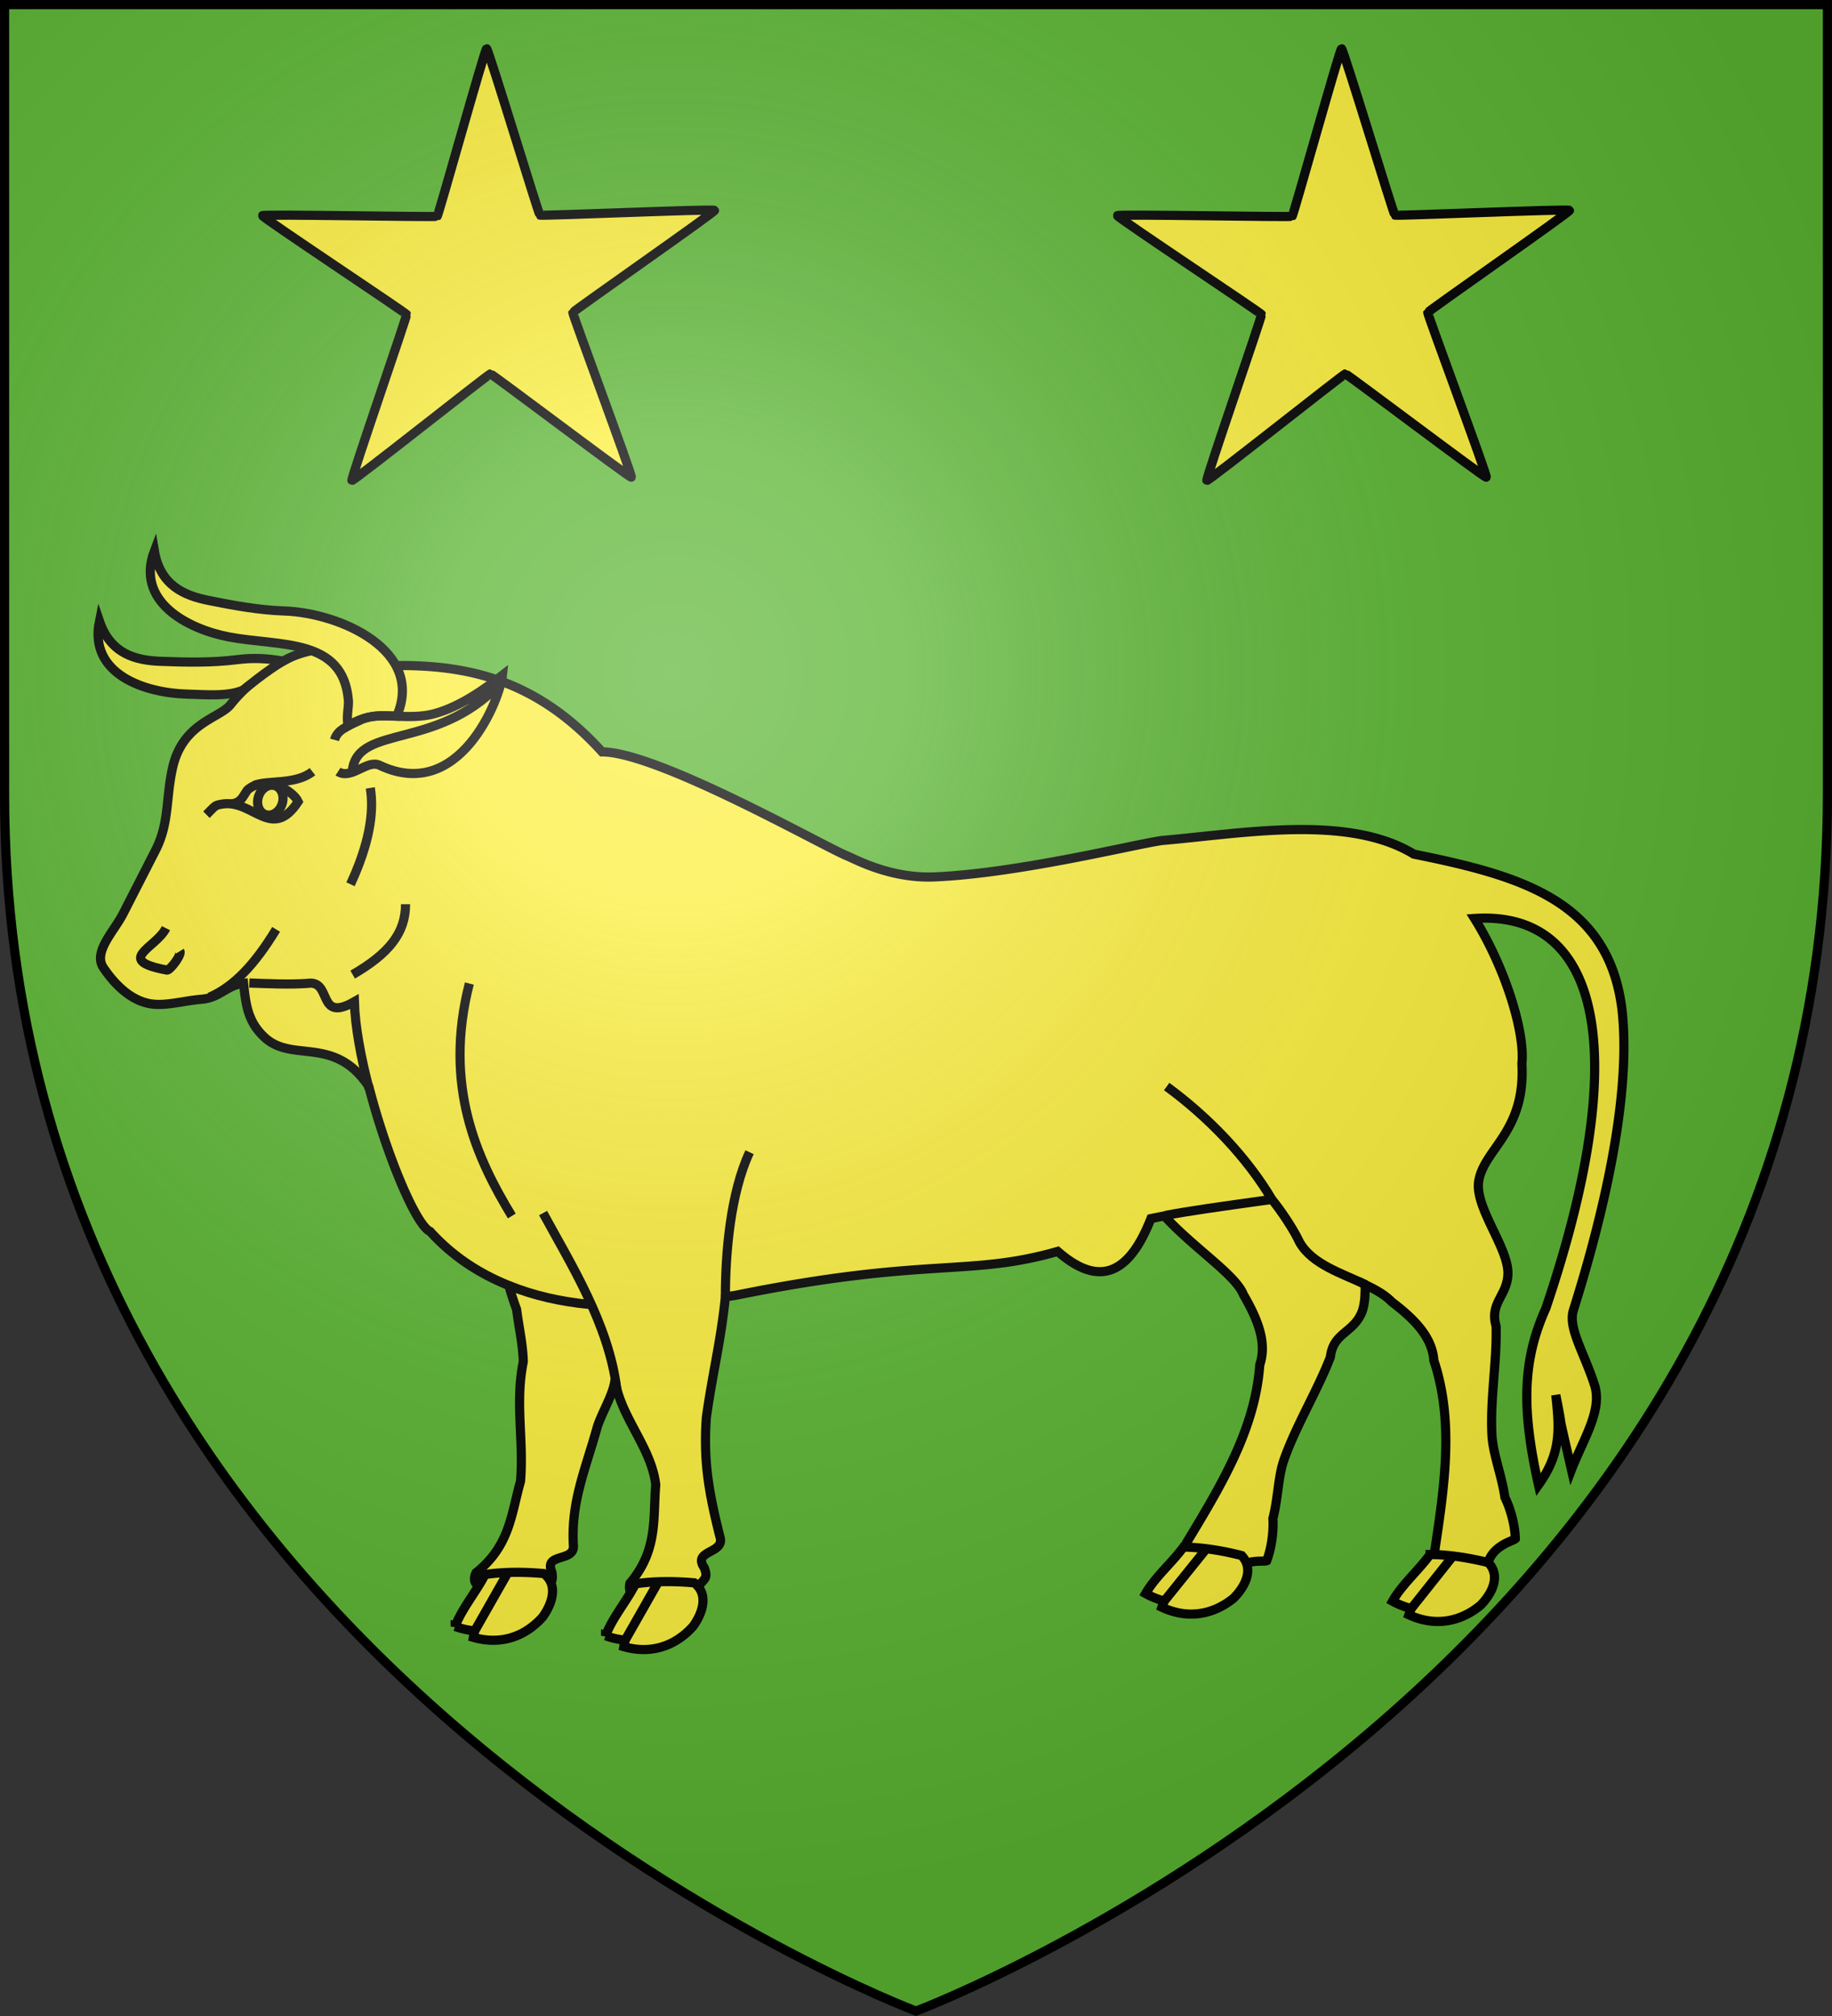
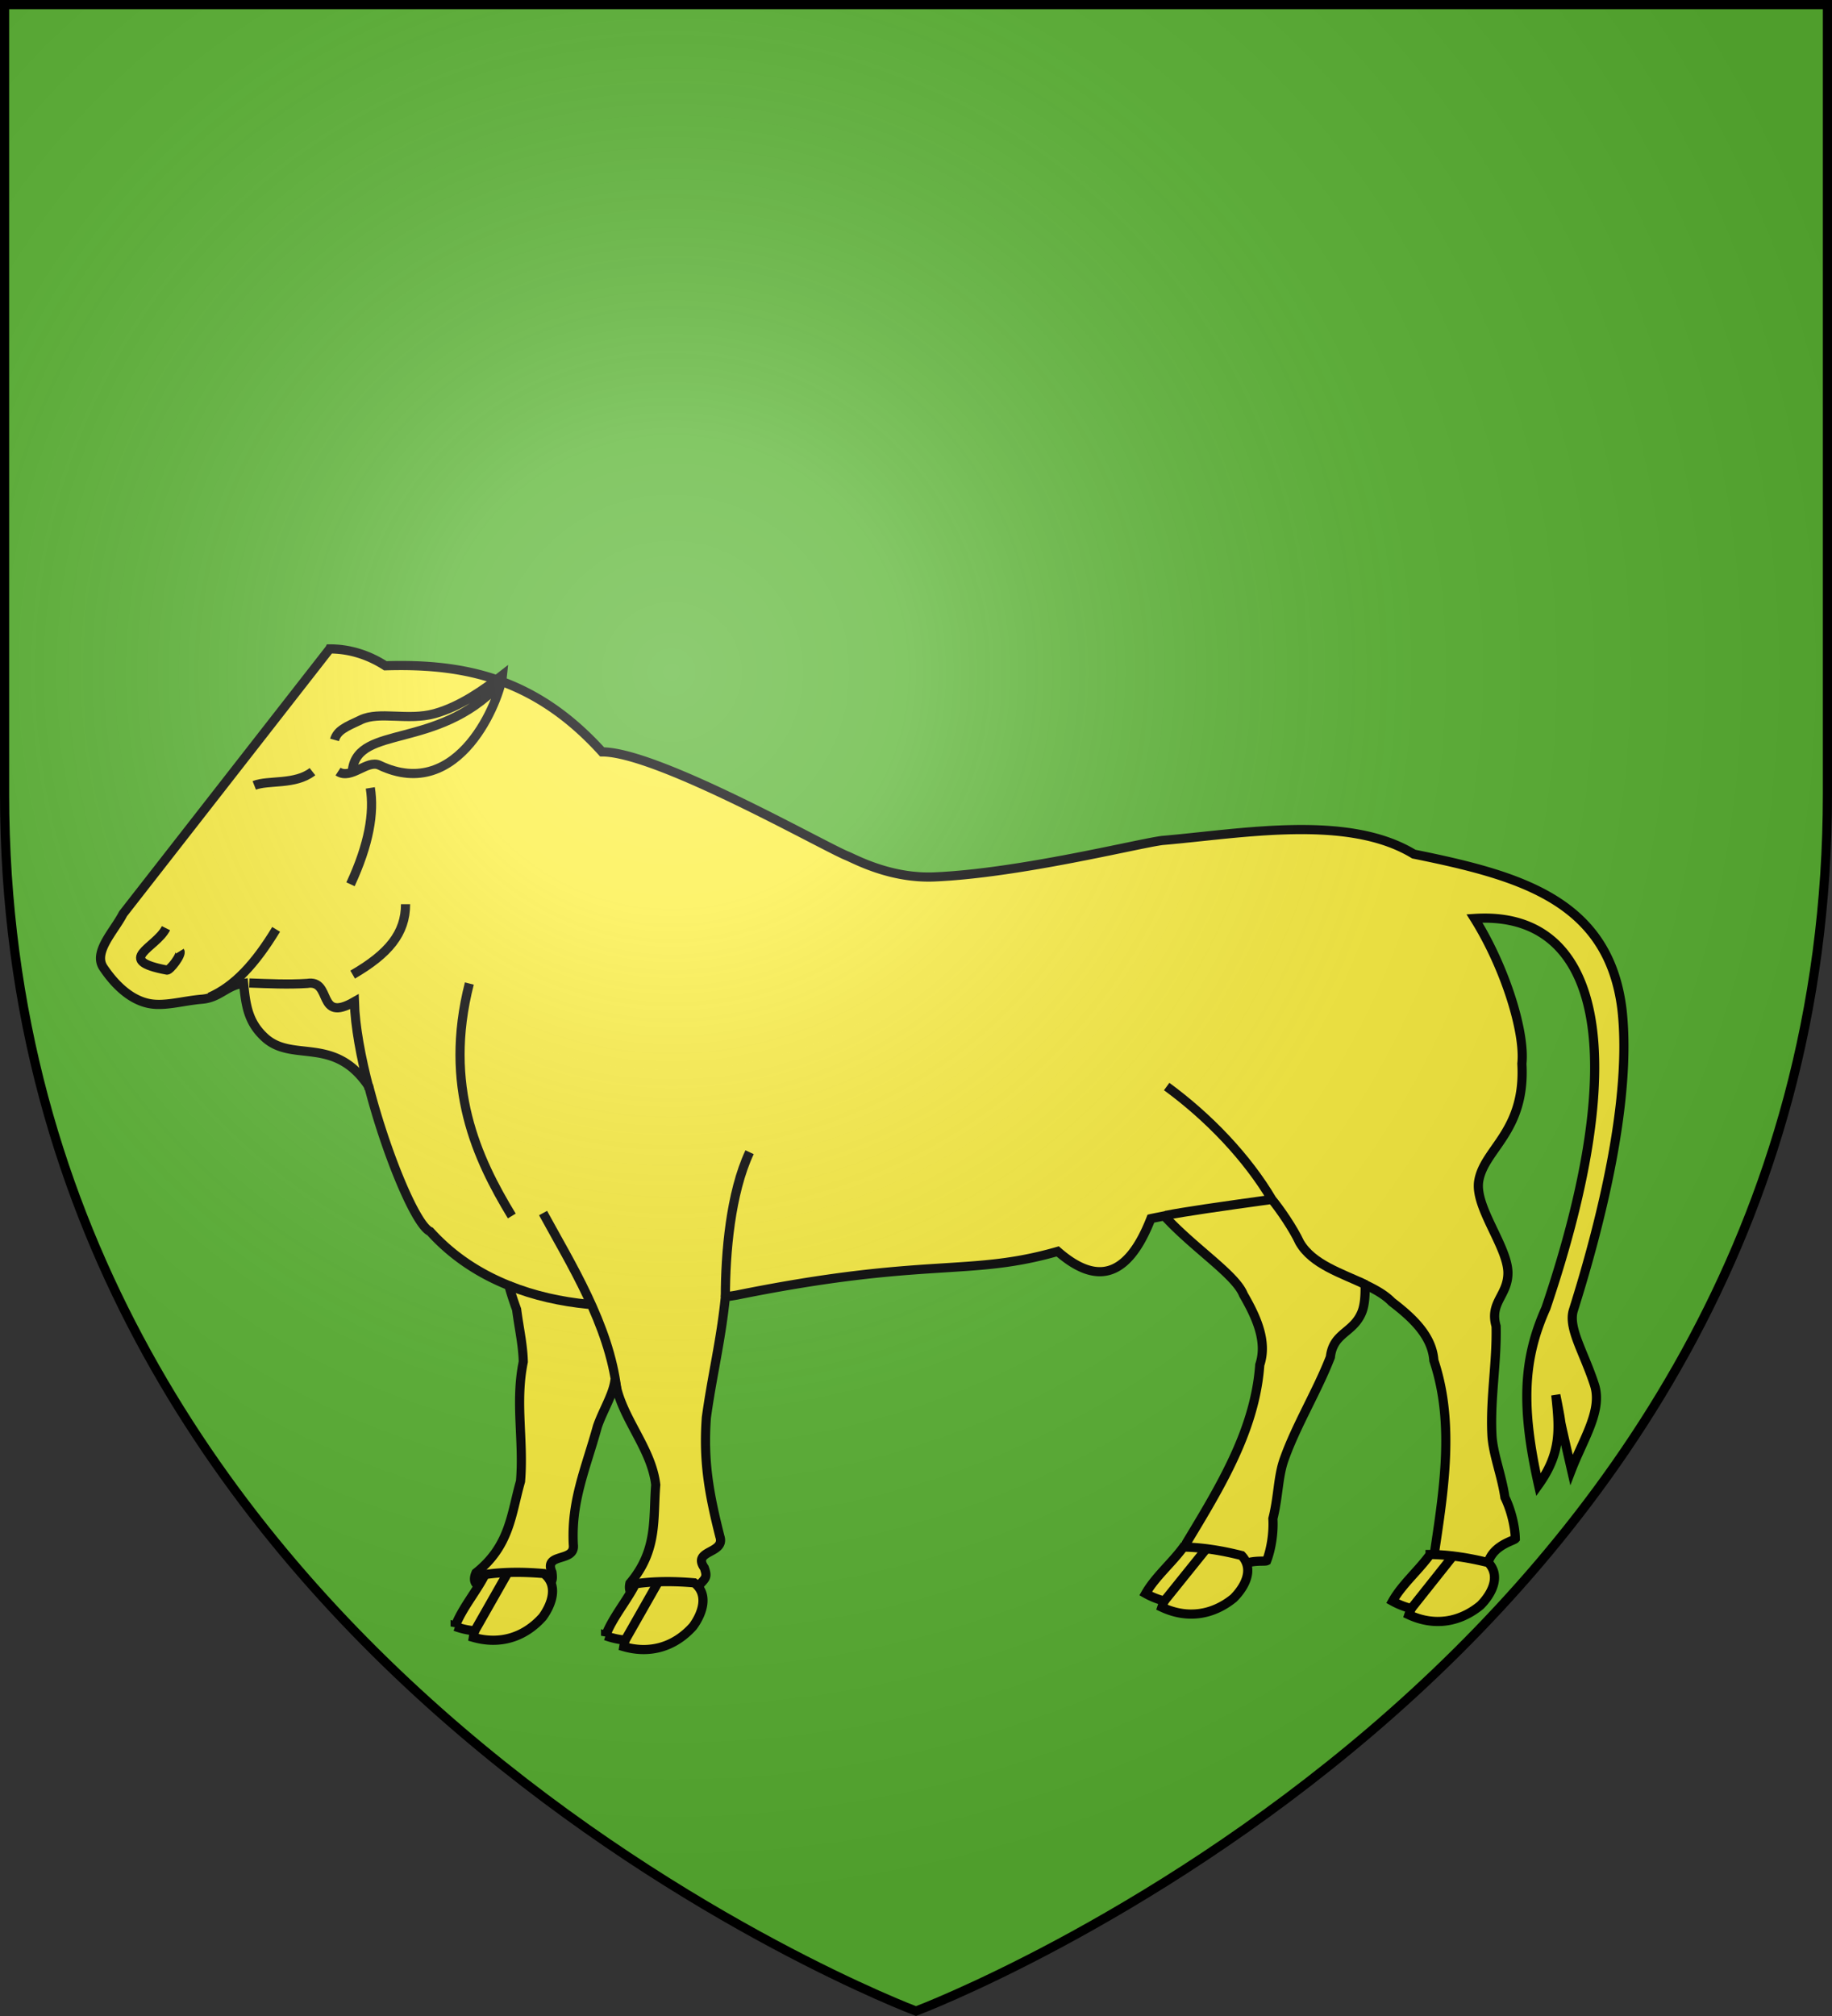
<svg xmlns="http://www.w3.org/2000/svg" xmlns:ns1="http://sodipodi.sourceforge.net/DTD/sodipodi-0.dtd" xmlns:ns2="http://www.inkscape.org/namespaces/inkscape" xmlns:xlink="http://www.w3.org/1999/xlink" width="600" height="660" viewBox="-300 -300 600 660" version="1.1" id="svg25" ns1:docname="Blason de la famille Bouvet de Lozier.svg" ns2:version="1.1.1 (3bf5ae0, 2021-09-20)">
  <rect x="-300" y="-300" width="600" height="660" fill="#333333" stroke="none" />
  <ns1:namedview id="namedview27" pagecolor="#ffffff" bordercolor="#666666" borderopacity="1.0" ns2:pageshadow="2" ns2:pageopacity="0.0" ns2:pagecheckerboard="0" showgrid="false" ns2:zoom="0.59469697" ns2:cx="107.61783" ns2:cy="200.10191" ns2:window-width="1920" ns2:window-height="1009" ns2:window-x="0" ns2:window-y="40" ns2:window-maximized="1" ns2:current-layer="layer3" />
  <defs id="defs13">
    <radialGradient id="Gradient1" gradientUnits="userSpaceOnUse" cx="-80" cy="-80" r="405">
      <stop style="stop-color:#fff;stop-opacity:0.31" offset="0" id="stop2" />
      <stop style="stop-color:#fff;stop-opacity:0.25" offset="0.19" id="stop4" />
      <stop style="stop-color:#6b6b6b;stop-opacity:0.125" offset="0.6" id="stop6" />
      <stop style="stop-color:#000;stop-opacity:0.125" offset="1" id="stop8" />
    </radialGradient>
    <clipPath id="shield_cut">
      <path id="shield" d="M-298.5,-298.5 h597 v258.5 C 298.5,246.2 0,358.39 0,358.39 0,358.39 -298.5,246.2 -298.5,-40z" />
    </clipPath>
    <linearGradient id="linearGradient2893">
      <stop style="stop-color:white;stop-opacity:0.314;" offset="0" id="stop2895" />
      <stop id="stop2897" offset="0.19" style="stop-color:white;stop-opacity:0.251;" />
      <stop style="stop-color:#6b6b6b;stop-opacity:0.125;" offset="0.6" id="stop2901" />
      <stop style="stop-color:black;stop-opacity:0.125;" offset="1" id="stop2899" />
    </linearGradient>
    <radialGradient r="300" fy="226.331" fx="221.445" cy="226.331" cx="221.445" gradientTransform="matrix(1.353,0,0,1.349,3.122,115.961)" gradientUnits="userSpaceOnUse" id="radialGradient7156" xlink:href="#linearGradient2893" ns2:collect="always" />
  </defs>
  <g id="layer4" ns2:label="Fond écu" ns2:groupmode="layer" ns1:insensitive="true">
    <use xlink:href="#shield" fill="#e20909" id="use15" style="fill:#5ab532" x="0" y="0" width="100%" height="100%" />
  </g>
  <g id="layer3" ns2:label="Meubles" ns2:groupmode="layer">
    <g id="g1257" transform="matrix(1.428,0,0,1.43,-275.047,-128.173)" style="stroke-width:0.7">
-       <path style="fill:#fcef3c;fill-opacity:1;fill-rule:evenodd;stroke:#000000;stroke-width:2.1;stroke-linecap:butt;stroke-linejoin:miter;stroke-miterlimit:4;stroke-dasharray:none;stroke-opacity:1" d="m 58.139,28.404 c -4.404,0.013 -8.816,1.348 -12.827,4.078 -4.023,2.74 -6.942,4.954 -9.912,8.68 -2.49,3.125 -10.999,4.148 -13.3,14.494 -1.562,7.02 -0.719,12.631 -3.89,18.819 L 10.749,89.04 c -2.036,3.974 -6.919,8.755 -4.52,12.322 2.656,3.949 6.14,7.266 10.249,8.176 3.662,0.811 7.82,-0.558 12.334,-0.934 4.17,-0.347 5.693,-3.21 9.584,-3.644 0.498,4.95 0.98,8.85 4.85,12.408 6.388,5.876 15.977,-0.58 23.87,11.235 4.08,15.722 10.85,31.809 14.057,33.171 5.188,5.727 11.354,9.684 18.053,12.368 a 72.638,72.638 0 0 0 1.785,5.478 c 0.563,4.367 1.427,7.976 1.533,11.98 -1.929,9.336 0.153,17.959 -0.637,27.381 -2.145,7.438 -2.376,14.718 -10.215,20.942 -1.233,2.735 1.189,3.989 2.76,1.533 3.155,2.666 8.193,1.669 12.074,2.514 2.323,-1.854 2.956,-1.65 2.582,-4.184 -2.01,-4.628 5.457,-2.127 4.907,-6.348 -0.5,-10.048 2.828,-17.272 5.53,-27.04 1.294,-3.738 3.643,-7.322 4.04,-10.694 1.16,8.446 8.354,15.465 9.334,24.074 -0.648,7.713 0.55,14.898 -5.918,22.535 -0.674,2.924 1.946,3.68 3.006,0.963 3.615,1.997 8.362,0.033 12.334,0.102 1.915,-2.272 2.576,-2.195 1.713,-4.608 -2.878,-4.144 4.934,-3.154 3.568,-7.185 -2.457,-9.756 -3.83,-17.115 -3.092,-27.223 1.303,-9.514 3.36,-17.661 4.36,-27.61 0.887,-0.153 1.807,-0.265 2.681,-0.43 43.482,-8.77 53.21,-4.14 73.537,-9.987 8.35,7.287 15.757,6.864 21.38,-7.51 0.256,-0.063 2.215,-0.434 3.072,-0.615 6.852,7.453 16.356,13.473 18.142,18.018 2.932,5.06 5.559,10.707 3.75,16.076 -0.836,11.669 -5.89,22.137 -11.816,32.377 -1.634,2.823 -3.335,5.629 -5.031,8.437 -1.956,5.125 5.748,7.203 9.421,8.7 2.142,-5.603 8.306,-4.299 9.01,-4.66 1.017,-2.6 1.628,-6.454 1.426,-9.645 1.298,-5.134 1.143,-9.688 2.648,-13.762 2.776,-7.722 7.578,-15.572 10.537,-23.217 0.65,-5.657 5.224,-5.442 7.21,-10.267 0.673,-1.679 0.796,-3.915 0.76,-6.325 2.353,1.119 4.55,2.33 6.128,3.961 4.65,3.547 9.244,7.753 9.635,13.405 3.708,11.095 3.062,22.703 1.521,34.433 -0.424,3.234 -0.918,6.477 -1.406,9.72 0.162,5.484 8.075,4.445 12.041,4.417 -0.173,-5.995 6.017,-7.157 6.527,-7.762 -0.058,-2.79 -0.972,-6.584 -2.384,-9.453 -0.772,-5.239 -2.815,-10.131 -2.989,-14.47 -0.402,-8.196 1.167,-16.542 0.965,-24.737 -1.572,-5.473 2.734,-7.032 2.715,-12.25 -0.074,-5.959 -7.68,-15.059 -6.697,-20.98 1.227,-7.404 10.788,-11.29 9.896,-26.88 0.766,-7.158 -3.831,-22.012 -10.869,-33.23 28.808,-1.89 36.344,30.25 16.377,89.217 -5.283,11.732 -5.694,22.689 -1.699,40.46 5.314,-7.424 4.786,-12.912 3.969,-20.58 2.252,11.238 -0.399,-0.257 3.593,17.102 2.71,-7.022 7.174,-13.581 5.272,-19.443 -2.422,-7.464 -6.097,-12.998 -4.834,-17.064 6.377,-20.216 13.415,-48.373 11.158,-68.754 -3.023,-25.089 -23.316,-30.733 -47.754,-35.674 -15.14,-9.2 -39.367,-4.697 -57.668,-3.123 -5.576,0.697 -32.731,7.504 -52.22,8.344 -10.187,0.438 -18.278,-4.088 -20.1,-4.817 C 171.487,73.661 133.357,51.979 120.62,51.979 105.327,35.132 89.125,31.701 70.911,32.263 66.938,29.699 62.543,28.39 58.14,28.403 Z" id="path1230" />
-       <path style="fill:#fcef3c;fill-opacity:1;fill-rule:evenodd;stroke:#000000;stroke-width:2.1;stroke-linecap:butt;stroke-linejoin:miter;stroke-miterlimit:4;stroke-dasharray:none;stroke-opacity:1" d="m 17.93,5.964 c 1.331,7.894 6.829,10.21 12.36,11.325 5.737,1.157 11.595,2.234 17.476,2.433 12.74,0.43 32.282,9.062 25.748,24.077 -2.96,-0.102 -6.464,-0.653 -11.091,2.15 -0.584,-1.526 0.136,-4.175 0.01,-5.73 C 61.268,25.799 46.754,27.866 35.126,25.675 25.568,23.875 13.519,17.569 17.93,5.964 Z m 7.525,32.787 C 15.732,38.5 2.83,34.2 5.33,22.04 c 2.575,7.58 8.373,8.987 14.011,9.204 5.848,0.225 11.803,0.353 17.64,-0.39 3.383,-0.432 6.583,-0.334 10.494,0.343 -3.58,1.992 -9.173,6.619 -9.173,6.619 C 34.797,39.367 29.656,38.859 25.455,38.751 Z" id="path1232" ns1:nodetypes="ccccccccccccccc" />
-       <path d="m 29.873,66.355 c 2.144,-2.119 1.845,-2.131 3.593,-2.425 7.02,-1.178 11.396,8.618 17.445,-0.57 -1.119,-2.41 -7.086,-6.097 -11.378,-2.876 -1.025,0.769 -1.397,3.562 -4.441,3.368" style="fill:none;fill-opacity:1;fill-rule:evenodd;stroke:#000000;stroke-width:2.1;stroke-linecap:butt;stroke-linejoin:miter;stroke-miterlimit:4;stroke-dasharray:none;stroke-opacity:1" id="path1234" />
-       <ellipse style="fill:none;fill-opacity:1;stroke:#000000;stroke-width:2.1;stroke-miterlimit:4;stroke-dasharray:none;stroke-opacity:1" transform="rotate(-161.232)" cx="-62.438" cy="-45.355" rx="2.84" ry="3.489" id="ellipse1236" />
+       <path style="fill:#fcef3c;fill-opacity:1;fill-rule:evenodd;stroke:#000000;stroke-width:2.1;stroke-linecap:butt;stroke-linejoin:miter;stroke-miterlimit:4;stroke-dasharray:none;stroke-opacity:1" d="m 58.139,28.404 L 10.749,89.04 c -2.036,3.974 -6.919,8.755 -4.52,12.322 2.656,3.949 6.14,7.266 10.249,8.176 3.662,0.811 7.82,-0.558 12.334,-0.934 4.17,-0.347 5.693,-3.21 9.584,-3.644 0.498,4.95 0.98,8.85 4.85,12.408 6.388,5.876 15.977,-0.58 23.87,11.235 4.08,15.722 10.85,31.809 14.057,33.171 5.188,5.727 11.354,9.684 18.053,12.368 a 72.638,72.638 0 0 0 1.785,5.478 c 0.563,4.367 1.427,7.976 1.533,11.98 -1.929,9.336 0.153,17.959 -0.637,27.381 -2.145,7.438 -2.376,14.718 -10.215,20.942 -1.233,2.735 1.189,3.989 2.76,1.533 3.155,2.666 8.193,1.669 12.074,2.514 2.323,-1.854 2.956,-1.65 2.582,-4.184 -2.01,-4.628 5.457,-2.127 4.907,-6.348 -0.5,-10.048 2.828,-17.272 5.53,-27.04 1.294,-3.738 3.643,-7.322 4.04,-10.694 1.16,8.446 8.354,15.465 9.334,24.074 -0.648,7.713 0.55,14.898 -5.918,22.535 -0.674,2.924 1.946,3.68 3.006,0.963 3.615,1.997 8.362,0.033 12.334,0.102 1.915,-2.272 2.576,-2.195 1.713,-4.608 -2.878,-4.144 4.934,-3.154 3.568,-7.185 -2.457,-9.756 -3.83,-17.115 -3.092,-27.223 1.303,-9.514 3.36,-17.661 4.36,-27.61 0.887,-0.153 1.807,-0.265 2.681,-0.43 43.482,-8.77 53.21,-4.14 73.537,-9.987 8.35,7.287 15.757,6.864 21.38,-7.51 0.256,-0.063 2.215,-0.434 3.072,-0.615 6.852,7.453 16.356,13.473 18.142,18.018 2.932,5.06 5.559,10.707 3.75,16.076 -0.836,11.669 -5.89,22.137 -11.816,32.377 -1.634,2.823 -3.335,5.629 -5.031,8.437 -1.956,5.125 5.748,7.203 9.421,8.7 2.142,-5.603 8.306,-4.299 9.01,-4.66 1.017,-2.6 1.628,-6.454 1.426,-9.645 1.298,-5.134 1.143,-9.688 2.648,-13.762 2.776,-7.722 7.578,-15.572 10.537,-23.217 0.65,-5.657 5.224,-5.442 7.21,-10.267 0.673,-1.679 0.796,-3.915 0.76,-6.325 2.353,1.119 4.55,2.33 6.128,3.961 4.65,3.547 9.244,7.753 9.635,13.405 3.708,11.095 3.062,22.703 1.521,34.433 -0.424,3.234 -0.918,6.477 -1.406,9.72 0.162,5.484 8.075,4.445 12.041,4.417 -0.173,-5.995 6.017,-7.157 6.527,-7.762 -0.058,-2.79 -0.972,-6.584 -2.384,-9.453 -0.772,-5.239 -2.815,-10.131 -2.989,-14.47 -0.402,-8.196 1.167,-16.542 0.965,-24.737 -1.572,-5.473 2.734,-7.032 2.715,-12.25 -0.074,-5.959 -7.68,-15.059 -6.697,-20.98 1.227,-7.404 10.788,-11.29 9.896,-26.88 0.766,-7.158 -3.831,-22.012 -10.869,-33.23 28.808,-1.89 36.344,30.25 16.377,89.217 -5.283,11.732 -5.694,22.689 -1.699,40.46 5.314,-7.424 4.786,-12.912 3.969,-20.58 2.252,11.238 -0.399,-0.257 3.593,17.102 2.71,-7.022 7.174,-13.581 5.272,-19.443 -2.422,-7.464 -6.097,-12.998 -4.834,-17.064 6.377,-20.216 13.415,-48.373 11.158,-68.754 -3.023,-25.089 -23.316,-30.733 -47.754,-35.674 -15.14,-9.2 -39.367,-4.697 -57.668,-3.123 -5.576,0.697 -32.731,7.504 -52.22,8.344 -10.187,0.438 -18.278,-4.088 -20.1,-4.817 C 171.487,73.661 133.357,51.979 120.62,51.979 105.327,35.132 89.125,31.701 70.911,32.263 66.938,29.699 62.543,28.39 58.14,28.403 Z" id="path1230" />
      <path style="fill:none;fill-opacity:1;fill-rule:evenodd;stroke:#000000;stroke-width:2.1;stroke-linecap:butt;stroke-linejoin:miter;stroke-miterlimit:4;stroke-dasharray:none;stroke-opacity:1" d="m 249.89,158.098 c 4.23,-0.846 12.383,-2.015 24.339,-3.664 1.842,2.219 4.884,6.644 6.378,9.853 2.936,5.057 9.632,7.041 15.172,9.69 M 39.71,104.888 c 4.406,0.148 8.862,0.382 13.254,0.095 5.917,-0.982 2.083,9.206 10.836,4.182 0.166,5.66 1.498,12.796 3.388,19.973 m 32.036,45.006 c 5.797,2.333 11.906,3.687 18.271,4.308 M 90.17,105.005 c -6.01,23.47 1.761,40.107 9.736,53.222 m 54.536,-14.6 c -4.389,9.341 -5.55,23.08 -5.553,33.127 m -24.905,21.165 C 122.2,183.095 113.451,169.239 107.081,157.555 M 30.605,108.128 c 5.625,-2.468 10.385,-7.51 15.252,-15.521 m -25.264,-0.27 c -2.285,4.571 -11.983,7.314 0.225,9.597 0.647,0.121 3.468,-3.519 2.966,-4.34 m 43.67,-37.373 c 0.926,5.728 -0.282,12.88 -4.544,22.067 m 187.192,46.301 c 9.736,7.118 18.49,16.33 24.127,25.845 M 75.539,86.84 c 0,6.681 -3.906,11.368 -12.13,16.127 M 40.843,59.65 c 3.21,-1.271 9.407,-0.066 13.346,-3.15 m 9.176,-0.511 C 64.832,45.752 82.611,51.53 96.868,36.713 M 59.25,49.231 c 0.62,-2.197 2.563,-2.977 6.088,-4.62 4.252,-1.983 10.722,0.271 16.809,-1.38 5.874,-1.593 11.524,-5.6 15.625,-8.821 -0.544,5.378 -9.844,29.372 -28.214,20.62 -2.826,-1.346 -6.5,3.405 -9.503,1.453" id="path1238" />
      <path style="fill:#fcef3c;fill-opacity:1;fill-rule:evenodd;stroke:#000000;stroke-width:2.1;stroke-linecap:butt;stroke-linejoin:miter;stroke-miterlimit:4;stroke-dasharray:none;stroke-opacity:1" d="m 310.512,235.726 c -2.58,3.589 -6.464,6.88 -8.602,10.69 a 17.8,17.8 0 0 0 4.282,1.685 21.5,21.5 0 0 0 -0.54,1.428 c 5.844,2.7 11.66,1.732 16.412,-2.16 2.706,-2.727 4.695,-6.75 1.798,-9.791 -4.442,-1.092 -9.017,-1.825 -13.35,-1.852 z m -56.56,-1.701 c -2.602,3.573 -6.505,6.84 -8.668,10.637 a 17.801,17.801 0 0 0 4.272,1.711 c -0.2,0.472 -0.386,0.946 -0.55,1.425 5.828,2.737 11.65,1.804 16.426,-2.058 2.723,-2.71 4.738,-6.72 1.86,-9.78 -4.436,-1.12 -9.007,-1.88 -13.34,-1.935 z M 93.77,240.311 c -1.997,3.944 -5.328,7.792 -6.855,11.887 a 17.8,17.8 0 0 0 4.49,1.006 c -0.121,0.497 -0.23,0.995 -0.314,1.494 6.19,1.77 11.788,-0.083 15.884,-4.659 2.255,-3.11 3.602,-7.39 0.272,-9.95 -4.557,-0.397 -9.191,-0.417 -13.477,0.222 z m 34.506,2.126 c -1.997,3.944 -5.328,7.793 -6.855,11.887 a 17.8,17.8 0 0 0 4.49,1.006 c -0.121,0.497 -0.23,0.995 -0.314,1.494 6.19,1.77 11.788,-0.082 15.884,-4.658 2.256,-3.11 3.603,-7.391 0.272,-9.951 -4.557,-0.397 -9.19,-0.416 -13.477,0.223 z" id="path1240" />
      <path style="fill:none;stroke:#000000;stroke-width:2.1;stroke-linecap:butt;stroke-linejoin:miter;stroke-miterlimit:4;stroke-dasharray:none;stroke-opacity:1" d="m 306.192,248.101 9.667,-12.146 m -66.303,10.418 9.742,-12.085 m -167.894,18.916 7.684,-13.488 m 26.822,15.614 7.684,-13.488" id="path1242" />
    </g>
-     <path ns1:type="star" style="fill:#fcef3c;stroke:#000000;stroke-width:3;stroke-linecap:round" id="path1483" ns2:flatsided="false" ns1:sides="5" ns1:cx="69.808815" ns1:cy="49.796608" ns1:r1="77.84877" ns1:r2="28.627172" ns1:arg1="0.93083343" ns1:arg2="1.559152" ns2:rounded="0.0100849" ns2:randomized="0" d="m 116.297,112.24 c -0.463,0.345 -45.578,-33.825 -46.155,-33.819 -0.577,0.007 -44.884,35.218 -45.355,34.884 -0.471,-0.334 18.085,-53.8 17.901,-54.347 -0.185,-0.547 -47.364,-31.805 -47.192,-32.356 0.172,-0.551 56.756,0.575 57.219,0.23 0.463,-0.345 15.612,-54.874 16.189,-54.881 0.577,-0.007 16.992,54.156 17.462,54.489 0.471,0.334 57.013,-2.11 57.198,-1.563 0.185,0.547 -46.254,32.895 -46.426,33.446 -0.172,0.551 19.624,53.571 19.161,53.915 z" transform="translate(-209.531,-256.011)" ns2:transform-center-x="0.28007708" ns2:transform-center-y="-7.165806" />
    <use x="0" y="0" xlink:href="#path1483" ns2:transform-center-x="0.28007708" ns2:transform-center-y="-7.165806" id="use1583" width="100%" height="100%" transform="translate(280)" />
  </g>
  <g id="layer2" ns2:label="Reflet final" ns2:groupmode="layer" ns1:insensitive="true">
    <use xlink:href="#shield" fill="url(#Gradient1)" id="use19" />
  </g>
  <g id="layer1" ns2:label="Contour final" ns2:groupmode="layer" ns1:insensitive="true">
    <use xlink:href="#shield" style="fill:none;stroke:#000;stroke-width:3" id="use22" />
  </g>
</svg>